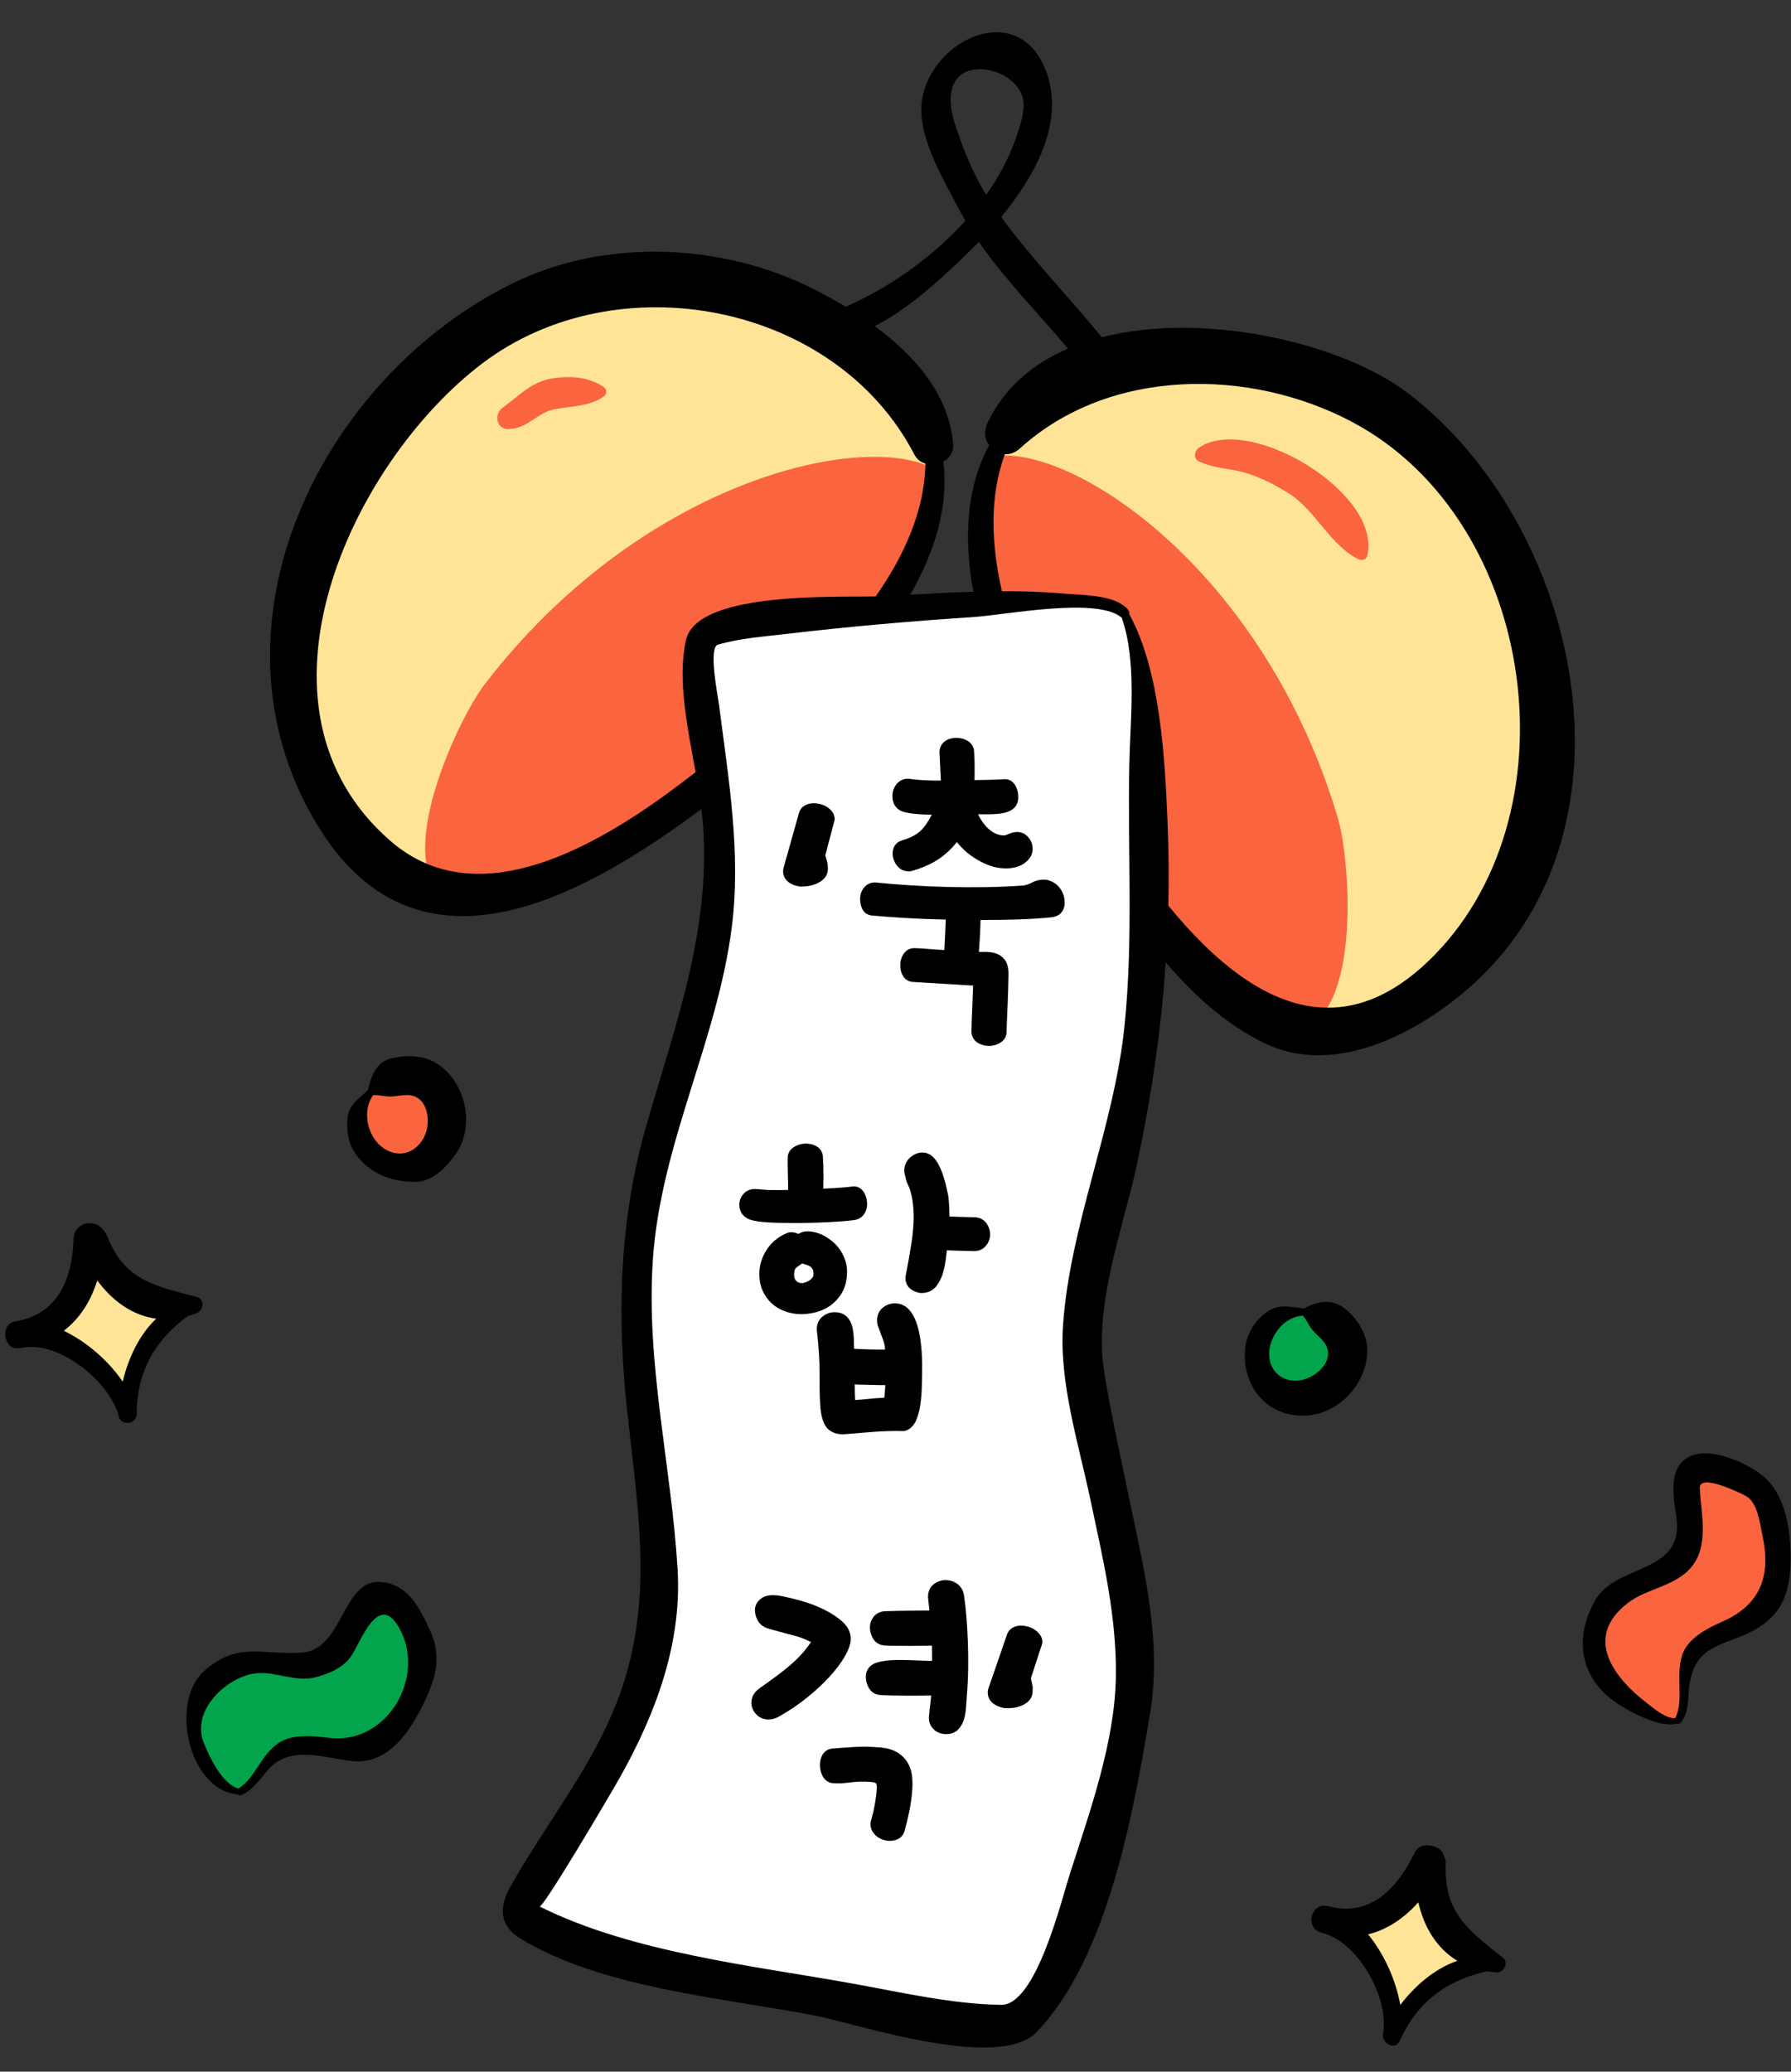
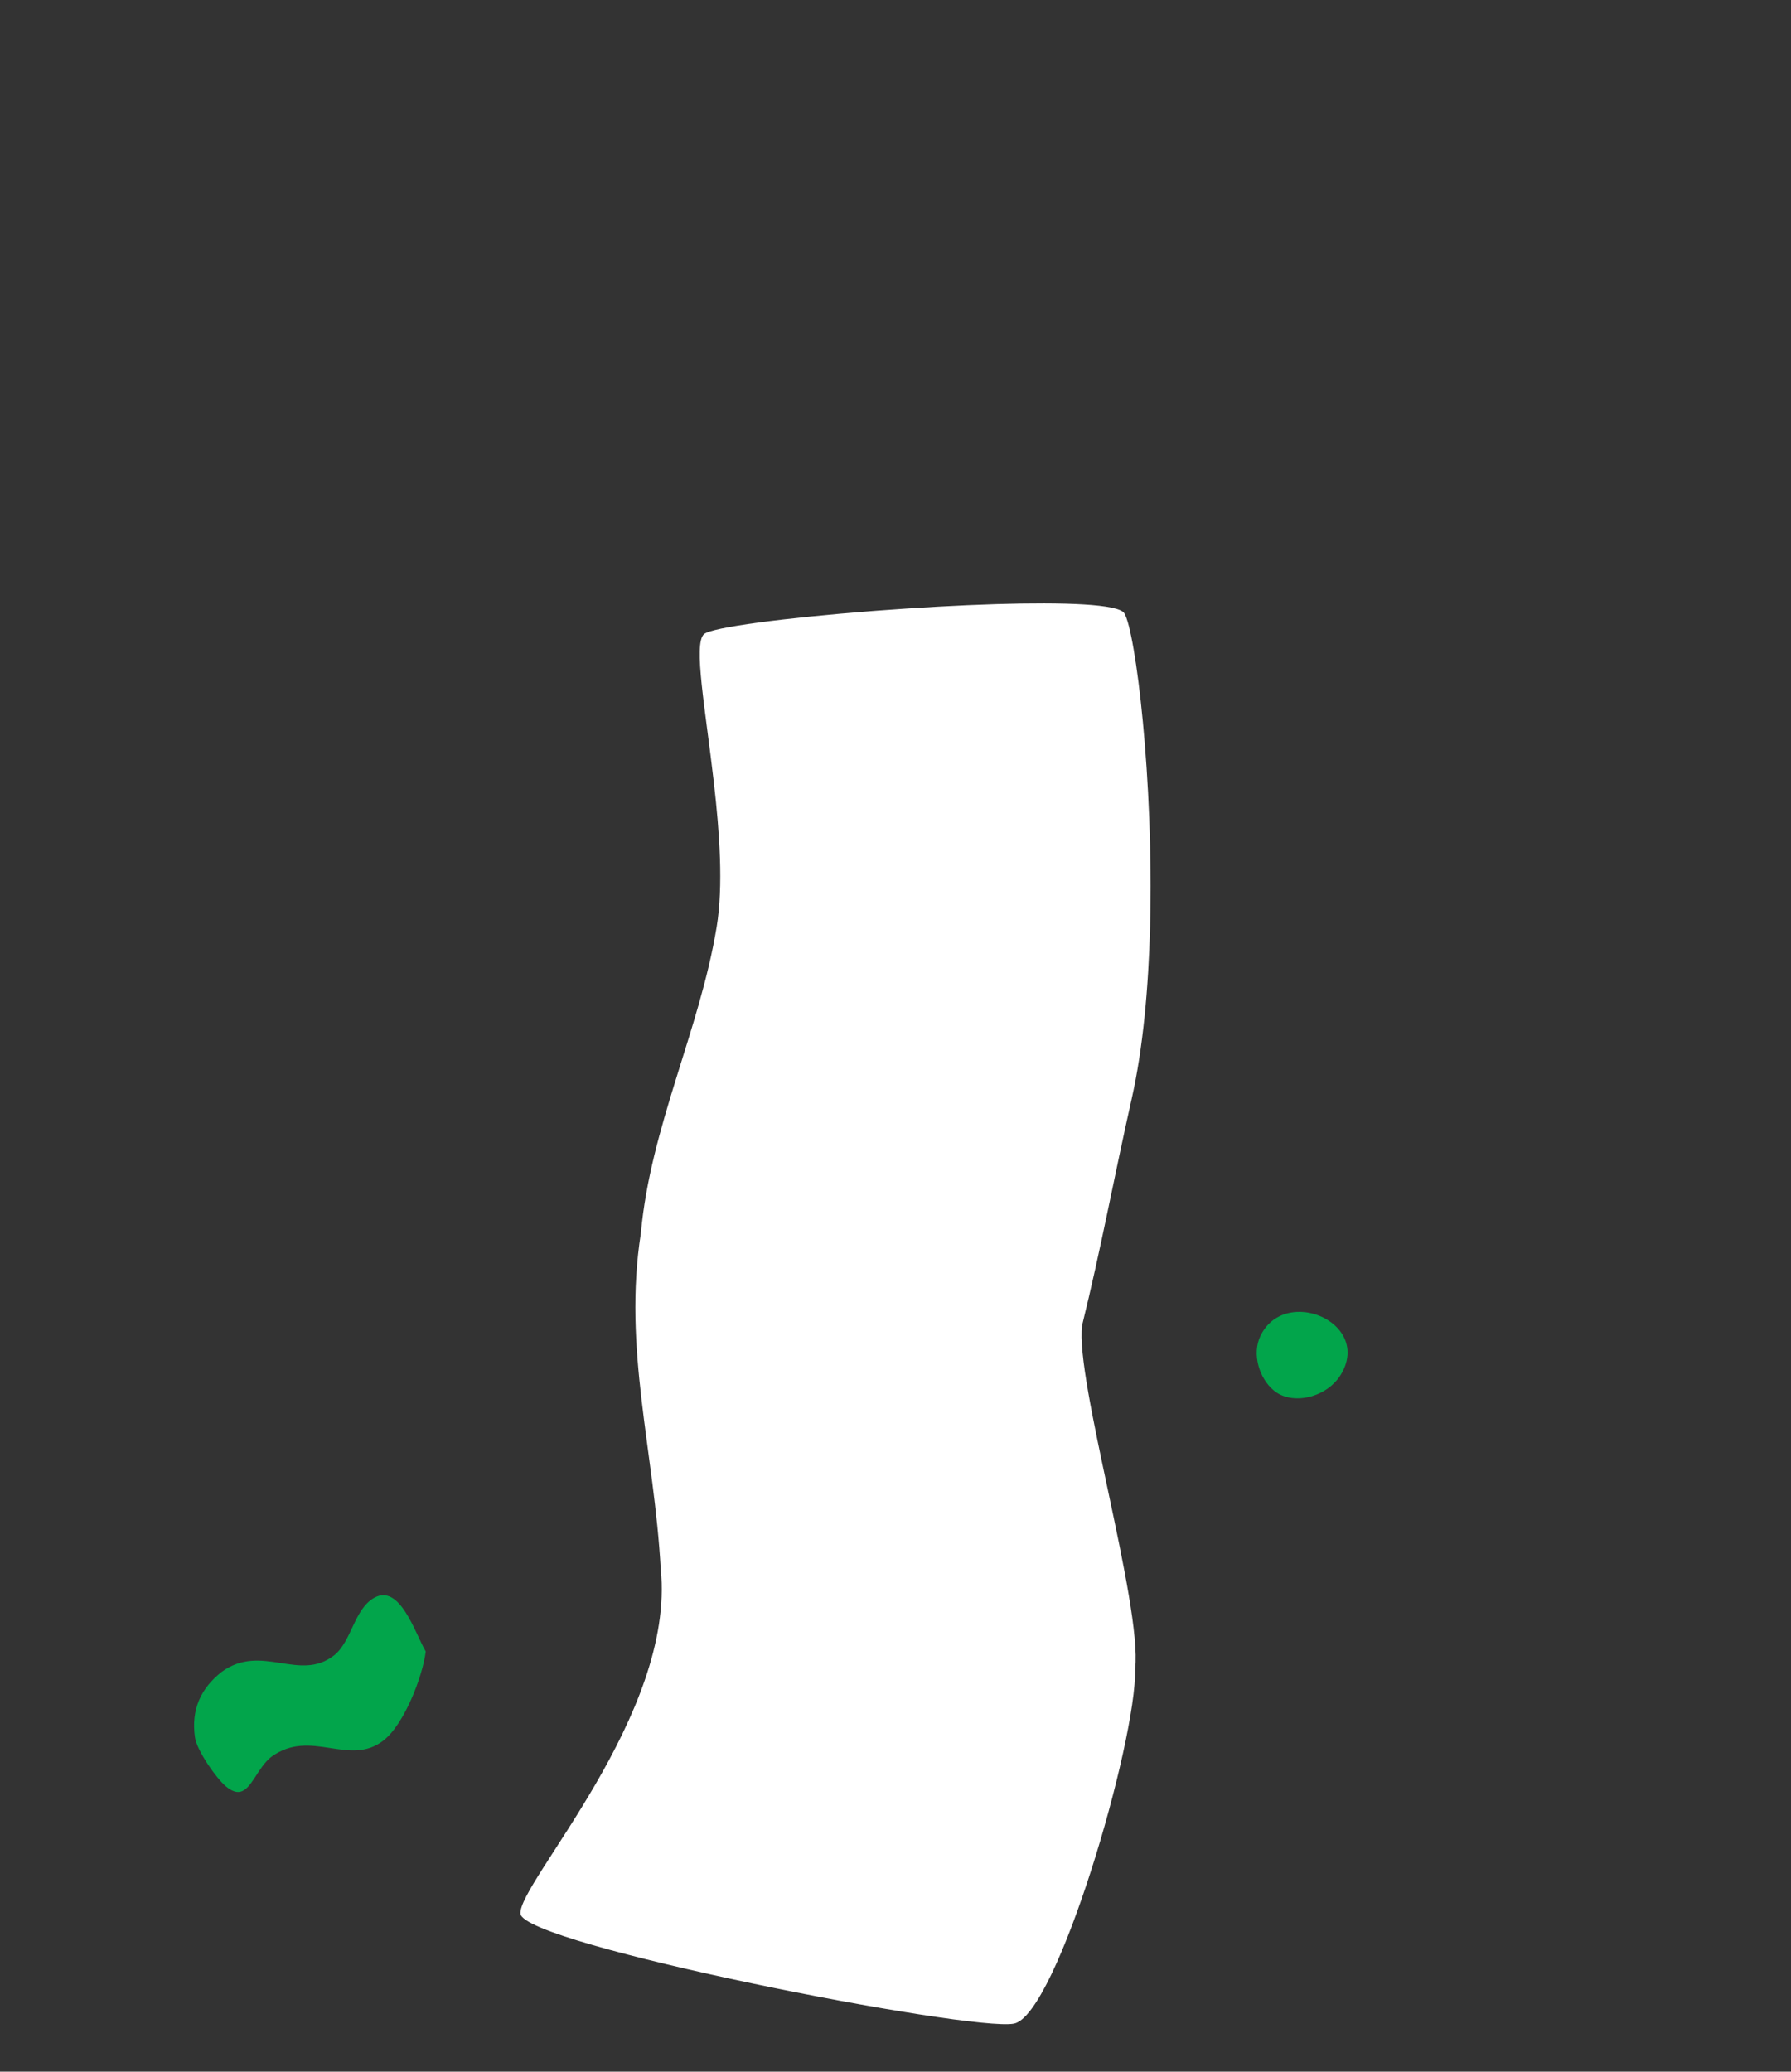
<svg xmlns="http://www.w3.org/2000/svg" height="514.0" preserveAspectRatio="xMidYMid meet" version="1.0" viewBox="-1.3 -8.0 444.4 514.0" width="444.4" zoomAndPan="magnify">
  <rect x="-1.3" y="-8.0" width="444.4" height="514.0" fill="#333333" stroke="none" />
  <g id="change1_1">
    <path d="M284.069,221.929c-0.397,15.167-1.749,30.23-4.583,42.787c-4.217,18.681-7.627,37.237-12.282,56.102 c-1.803,13.488,14.904,69.15,13.164,85.191c0.366,18.221-19.483,85.949-30.063,88.063c-10.592,2.116-121.935-19.634-122.467-27.29 c-0.53-7.624,38.499-49.323,34.817-85.442c-1.652-29.546-9.406-54.756-4.932-83.397c2.383-26.31,14.598-50.384,18.8-75.934 c1.678-10.204,0.734-23.411-0.681-35.78c-2.075-18.141-5.161-34.478-2.465-36.886c1.927-1.722,20.427-4.067,41.333-5.704 c0.603-0.047,1.206-0.094,1.813-0.14c9.793-0.742,20.015-1.322,29.245-1.605c0.059-0.002,0.118-0.004,0.176-0.006 c16.82-0.51,30.293-0.03,31.727,2.26C280.477,148.63,285.02,185.579,284.069,221.929z" fill="#FFF" />
  </g>
  <g id="change2_1">
    <path d="M314.634,336.872c-3.323-2.793-5.44-8.82-3.143-13.51c2.209-4.51,6.449-6.171,10.591-5.843 c7.137,0.565,13.98,7.036,9.627,15.017C328.25,338.878,319.138,340.869,314.634,336.872z M91.506,388.451 c-4.984,2.85-5.553,10.836-9.919,14.258c-8.591,6.733-17.972-3.112-27.863,4.086c-5.154,4.04-7.662,9.333-6.642,16.297 c0.471,3.218,5.21,10.05,7.664,12.117c1.421,1.195,2.551,1.551,3.52,1.358c2.88-0.574,4.341-6.002,7.756-8.679 c9.892-7.198,19.272,2.647,27.863-4.086c5.155-4.04,9.706-15.928,10.449-22.058C101.661,397.159,97.92,384.784,91.506,388.451z" fill="#02A54B" />
  </g>
  <g id="change3_1">
-     <path d="M46.859,315.792c-16.498,5.609-16.498,27.039-16.498,27.039c-1.268-8.452-16.558-20.011-25.041-19.966 c10.919-1.989,15.417-13.186,15.417-23.572h0.458v0.458h0.458C25.09,309.027,30.818,317.277,46.859,315.792z M105.5,84.038 c-51.36,47.096-38.175,115.3,1.332,130.032c0.796,0.297,1.65,0.518,2.536,0.697c0.991,0.673,2.128,1.22,3.457,1.594 c0,0,27.597-0.324,63.017-30.132c-2.075-18.141-5.161-34.478-2.465-36.886c1.927-1.722,20.427-4.067,41.333-5.704 c0.603-0.047,1.206-0.094,1.813-0.14c10.422-14.808,16.204-29.477,13.522-41.303C224.019,75.618,158.469,35.465,105.5,84.038z M5.32,322.865c-0.717,0.004-1.391,0.081-1.998,0.259C4.012,323.073,4.675,322.982,5.32,322.865z M353.65,454.332l-0.419-0.187 l0.187-0.419l-0.419-0.187c-4.229,9.485-12.897,17.881-23.678,15.252c7.766,3.415,17.022,20.197,14.738,28.431 c0,0,8.727-19.573,26.079-17.977C354.884,474.069,353.011,464.202,353.65,454.332z M329.321,468.791 c-0.657-0.289-1.304-0.493-1.932-0.578C328.04,468.447,328.684,468.635,329.321,468.791z M370.98,127.092 C338.839,62.811,263.274,76.92,248.158,99.595c-6.585,9.877-6.568,25.192-2.391,42.299c0.059-0.002,0.118-0.004,0.176-0.006 c16.82-0.51,30.293-0.03,31.727,2.26c2.806,4.481,7.349,41.43,6.398,77.78c18.601,21.374,32.832,26.154,32.832,26.154 c1.386,0.126,2.658,0.029,3.831-0.251c0.88,0.146,1.746,0.243,2.586,0.249C365.481,248.423,402.144,189.42,370.98,127.092z" fill="#FFE497" />
-   </g>
+     </g>
  <g id="change4_1">
-     <path d="M175.842,186.229c-35.42,29.807-63.017,30.132-63.017,30.132c-1.329-0.374-2.466-0.921-3.457-1.594 c-13.54-9.201,3.014-44.405,9.592-52.975c38.433-50.074,92.653-62.716,110.835-53.805c0,0,1.136,12.105-15.085,35.652 c-20.906,1.636-39.406,3.982-41.333,5.704C170.682,151.752,173.767,168.088,175.842,186.229z M330.65,194.92 c-18.026-60.494-64.161-91.658-84.326-89.825c0,0-3.215,15.151-0.38,36.794c16.82-0.51,30.293-0.03,31.727,2.26 c2.806,4.481,7.349,41.43,6.398,77.78c18.601,21.374,32.832,26.154,32.832,26.154c1.386,0.126,2.658,0.029,3.831-0.251 C336.634,244.032,333.733,205.267,330.65,194.92z M90.604,263.109c-2.906,3.086-4.293,7.521-2.116,12.158 c2.264,4.822,8.409,6.985,12.753,6.125c6.056-1.032,10.291-9.554,7.456-16.356C105.128,256.477,95.611,257.791,90.604,263.109z M436.671,363.411c-1.634-3.751-11.851-7.48-15.581-7.39c-7.758,0.187-1.077,13.489-3.537,19.752 c-3.991,10.159-17.068,6.43-21.945,17.649c-2.395,6.096-1.872,11.93,2.54,17.416c2.823,1.584,5.646,3.167,8.471,4.752 c2.882,1.617,6.301,5.521,8.444,3.272c0.252-0.265,0.486-0.614,0.7-1.063c1.535-3.222-0.537-8.578,1.138-12.432 c4.877-11.219,17.954-7.489,21.945-17.649C441.24,381.623,439.137,369.073,436.671,363.411z M296.169,103.1 c-1.102,0.752-1.421,2.69,0,3.364c2.789,1.324,5.579,1.623,8.61,2.158c4.885,0.863,9.388,3.107,13.56,5.694 c6.843,4.244,10.454,13.094,17.503,16.45c0.807,0.384,1.868,0.102,2.104-0.856C341.757,114.458,308.757,94.509,296.169,103.1z M124.834,98.452c4.76-0.059,7.071-4.023,11.337-4.887c4.322-0.876,8.429-0.571,12.286-3.153c0.901-0.603,0.903-1.821,0-2.424 c-3.887-2.595-8.602-2.803-13.083-2.03c-4.881,0.841-8.078,4.435-11.972,7.21C121.225,94.72,121.818,98.489,124.834,98.452z" fill="#FA643F" />
-   </g>
+     </g>
  <g id="change5_1">
-     <path d="M348.04,89.533c-16.246-12.383-50.365-20.413-75.961-13.858c-8.197-10.059-17.308-19.339-24.952-29.834 c8.403-10.172,15.548-23.25,11.381-35.485c-6.254-18.36-27.24-9.536-30.768,5.033c-2.23,9.212,4.702,20.416,8.727,28.18 c0.562,1.084,1.158,2.146,1.772,3.195c-8.216,9.129-18.932,16.649-29.715,21.348c-2.616-1.577-5.24-3.013-7.778-4.305 c-22.609-11.513-51.717-12.819-74.691-1.582c-47.795,23.379-78.122,85.208-48.854,134.08c24.076,40.201,63.486,19.719,92.687-1.483 c0.925-0.672,1.882-1.374,2.859-2.099c0.073,0.602,0.147,1.205,0.203,1.791c2.598,27.118-6.484,51.073-13.876,76.723 c-6.736,23.371-7.357,47.17-4.72,71.203c3.067,27.943,7.317,51.223-5.027,77.584c-6.635,14.169-16.367,26.467-23.967,40.059 c-2.952,5.279-2.764,9.713,2.551,12.945c20.111,12.23,50.252,14.665,72.861,19.026c10.642,2.053,45.781,13.973,55.218,4.057 c17.679-18.577,23.956-54.53,28.041-78.772c2.947-17.488-1.181-34.64-4.757-51.74c-2.286-10.934-4.713-21.835-6.545-32.857 c-2.845-17.117,4.772-36.047,8.282-52.77c3.486-16.609,5.837-32.808,6.943-49.216c7.077,8.298,15.213,15.651,24.761,20.184 c17.716,8.411,38.82-3.134,51.774-14.996C407.542,196.518,390.267,121.72,348.04,89.533z M235.63,22.657 c-6.113-19.392,16.488-14.93,17.044-5.129c0.165,2.907-0.925,5.845-1.835,8.543c-1.674,4.964-4.244,9.759-7.454,14.274 C240.065,34.909,237.49,28.558,235.63,22.657z M239.027,54.57c0.835-0.81,1.692-1.667,2.558-2.559 c6.506,9.421,14.734,17.694,22.112,26.492c-8.755,3.761-15.886,9.742-19.988,18.49c-0.957,2.042-0.616,4.048,0.412,5.508 c-5.726,10.597-6.3,23.228-3.892,36.315c-5.239,0.16-10.477,0.447-15.666,0.744c6.111-10.698,9.566-21.92,8.224-33.036 c1.505-0.836,2.581-2.334,2.416-4.328c-1.02-12.275-9.466-21.94-19.438-29.275C224.875,68.268,233.506,59.922,239.027,54.57z M168.886,150.882c-2.133,9.733,0.431,21.759,2.417,32.696c-18.605,14.524-45.22,31.822-66.815,22.68 c-3.065-1.297-6.029-3.123-8.854-5.569c-38.354-33.206-9.65-93.956,22.724-118.513c33.42-25.35,87.679-15.117,107.235,22.622 c0.608,1.174,1.602,1.891,2.722,2.233c-0.002,0.108,0.002,0.216-0.001,0.324c-0.271,11.399-5.212,22.443-12.329,32.632 C204.153,140.171,171.5,138.955,168.886,150.882z M277.746,246.338c-2.533,25.07-13.547,49.523-15.282,74.482 c-0.982,14.13,3.826,29.234,6.721,42.9c3.107,14.665,6.64,29.296,6.396,44.347c-0.263,16.222-6.486,33.482-11.382,48.755 c-2.134,6.658-8.428,32.737-17.098,32.604c-12.18-0.186-24.612-3.079-36.551-5.233c-24.99-4.509-54.982-7.701-77.956-19.178 c0.87,0.434,17.313-27.36,19.957-32.074c8.87-15.809,15.388-33.267,14.282-51.6c-1.557-25.791-7.892-50.864-6.134-76.845 c1.941-28.69,15.995-54.276,19.583-82.487c2.336-18.367-0.82-36.817-3.159-55.031c-0.319-2.481-2.719-14.326-0.283-15.034 c5.503-1.599,11.519-2.014,17.17-2.681c15.461-1.823,31.007-3.17,46.54-4.189c7.199-0.472,30.054-4.924,36.209-0.014 c0.085,0.068,0.172,0.123,0.259,0.169c3.83,10.767,2.136,25.205,1.905,36.256C278.468,203.213,279.942,224.604,277.746,246.338z M352.981,230.598c-8.57,8.166-16.929,11.463-24.904,11.42c-14.877-0.082-28.415-11.806-39.48-25.332 c0.159-6.919,0.096-13.904-0.205-21.003c-0.652-15.375-1.764-37.3-9.48-51.272c0.087-0.363,0.008-0.781-0.329-1.172 c-3.204-3.717-11.043-3.524-15.449-3.928c-5.22-0.479-10.513-0.641-15.826-0.62c-2.698-11.78-3.082-23.422,0.612-33.656 c0.04-0.111,0.082-0.222,0.123-0.333c1.239,0.052,2.557-0.366,3.763-1.46c22.18-20.138,57.123-20.034,82.531-6.483 C380.404,121.328,390.325,195.011,352.981,230.598z M193.006,208.057c0.013-0.364,0.067-0.664,0.166-0.923l3.666-13.047 c0.269-1.286,1-1.934,1.572-2.252c0.643-0.358,1.367-0.539,2.153-0.539l0.128,0.001c1.323,0.03,2.48,0.391,3.436,1.071 c1.411,1.011,1.689,2.113,1.675,2.859l-0.049,0.353l-2.27,8.651l0.589,2.073l-0.003,0.222c-0.002,0.136-0.003,0.262,0.011,0.382 c0.033,0.234,0.044,0.481,0.039,0.709c-0.023,1.032-0.422,1.922-1.152,2.575c-0.555,0.495-1.211,0.888-1.952,1.172 c-0.691,0.263-1.388,0.436-2.075,0.514c-0.573,0.063-1.038,0.093-1.424,0.093l-0.349-0.016c-1.119-0.159-2.057-0.519-2.79-1.071 C193.458,210.199,192.981,209.22,193.006,208.057z M220.136,189.399c0.025-1.115,0.378-2.085,1.05-2.883 c0.729-0.857,1.685-1.307,2.769-1.307l0.282,0.017c0.769,0.116,1.663,0.212,2.657,0.285c1.033,0.076,2.124,0.127,3.243,0.152 c0.55,0.014,1.117,0.016,1.708,0.003c0.104-0.002,0.209-0.003,0.313-0.005l-0.343-7.047l0.001-0.053 c0.024-1.151,0.55-2.125,1.479-2.742c0.739-0.492,1.652-0.742,2.711-0.742l0.166,0.002c0.841,0.02,1.638,0.216,2.368,0.584 c0.926,0.472,1.543,1.242,1.793,2.231l0.042,0.261c0.117,1.629,0.172,3.162,0.165,4.557c-0.005,0.908-0.015,1.854-0.031,2.839 c1.226-0.012,2.401-0.033,3.526-0.062c1.648-0.041,2.939-0.097,3.947-0.17l0.074-0.005l0.074,0.002 c0.647,0.017,1.848,0.269,2.622,1.77c0.435,0.854,0.642,1.8,0.618,2.817c-0.037,1.573-0.803,2.446-1.439,2.901 c-0.727,0.521-1.655,0.855-2.838,1.024c-0.974,0.139-2.105,0.207-3.459,0.207l-1.311-0.002c-0.31,0-0.627,0-0.951,0.001 c0.129,0.265,0.266,0.525,0.41,0.782c0.49,0.867,1.049,1.643,1.662,2.304c0.583,0.634,1.263,1.16,2.03,1.569 c0.703,0.371,1.459,0.569,2.243,0.587c0.001,0,0.002,0,0.003,0c0.348,0,0.686-0.091,1.049-0.27c0.78-0.382,1.567-0.577,2.338-0.577 l0.104,0.001c0.738,0.017,1.81,0.274,2.729,1.401c0.682,0.834,1.015,1.808,0.989,2.892c-0.023,0.946-0.412,2.323-2.132,3.513 c-1.164,0.808-2.678,1.219-4.5,1.219l-0.307-0.004c-1.352-0.031-2.697-0.3-3.997-0.799c-1.233-0.469-2.446-1.089-3.6-1.84 c-1.163-0.758-2.234-1.648-3.183-2.645c-0.386-0.406-0.75-0.821-1.088-1.243c-0.888,1.158-1.962,2.252-3.212,3.269 c-1.921,1.563-4.406,2.82-7.384,3.735c-0.518,0.182-0.963,0.276-1.344,0.276l-0.062-0.001c-1.257-0.029-2.306-0.604-3.028-1.662 c-0.622-0.908-0.927-1.872-0.906-2.863c0.037-1.57,0.858-2.716,2.254-3.146c2.287-0.642,3.997-1.591,5.118-2.832 c0.834-0.926,1.619-2.125,2.343-3.579c-0.373,0.003-0.746-0.001-1.116-0.01c-2.251-0.052-4.119-0.25-5.553-0.587 C221.216,193.047,220.087,191.544,220.136,189.399z M261.173,211.758c-0.484-0.468-1.026-0.835-1.619-1.097 c-0.622-0.27-1.169-0.407-1.67-0.419l-0.17-0.002c-1.063,0-2.066,0.249-2.986,0.743c-0.583,0.316-1.211,0.546-1.918,0.702 c-3.028,0.229-6.135,0.371-9.237,0.421c-3.166,0.053-6.387,0.042-9.582-0.034c-3.186-0.074-6.357-0.213-9.424-0.414 c-3.067-0.202-5.951-0.438-8.573-0.702l-0.211-0.008c-1.108,0-2.048,0.454-2.71,1.303c-0.607,0.765-0.926,1.66-0.948,2.662 c-0.018,0.877,0.137,1.71,0.463,2.478c0.277,0.651,1.028,1.752,2.845,1.793c2.402,0.212,5.034,0.405,7.824,0.574 c2.715,0.167,5.693,0.289,8.849,0.364l1.265,0.03c-0.042,1.313-0.097,2.657-0.164,4.011c-0.067,1.309-0.129,2.488-0.188,3.54 c-1.182-0.048-2.314-0.12-3.381-0.216c-1.56-0.142-2.89-0.227-4.042-0.254c-1.161,0-2.137,0.54-2.749,1.521 c-0.486,0.78-0.746,1.653-0.771,2.595c-0.025,0.982,0.177,1.875,0.597,2.649c0.55,1.024,1.493,1.603,2.597,1.628l14.891,0.915 c-0.042,1.344-0.1,2.844-0.175,4.497c-0.107,2.278-0.187,4.534-0.237,6.706c-0.031,1.309,0.53,2.375,1.577,3.001 c0.803,0.481,1.709,0.737,2.694,0.761l0.117,0.001c0.83,0,1.66-0.21,2.468-0.628c1.36-0.703,1.747-1.74,1.832-2.487l0.009-0.136 c0.025-1.07,0.064-2.226,0.121-3.479l0.165-3.813c0.058-1.296,0.102-2.542,0.13-3.737l0.075-3.312 c0.041-1.639-0.246-2.854-0.877-3.715c-0.62-0.846-1.449-1.423-2.467-1.716c-0.839-0.239-1.739-0.342-2.887-0.307 c-0.37,0.012-0.74,0.013-1.113,0.01c0.093-1.249,0.173-2.461,0.236-3.617c0.074-1.326,0.133-2.773,0.179-4.317 c3.059,0.009,6.037-0.027,8.851-0.117c3.223-0.102,6.145-0.282,8.712-0.54c1.109-0.132,1.948-0.532,2.499-1.195 c0.505-0.614,0.774-1.386,0.796-2.294c0.023-0.936-0.135-1.792-0.47-2.548C262.081,212.853,261.673,212.25,261.173,211.758z M244.138,250.003v0.004V250.003C244.138,250.003,244.138,250.003,244.138,250.003z M191.881,295.398 c-3.372-0.08-5.656-0.332-6.984-0.77c-1.79-0.59-2.792-1.98-2.748-3.815c0.023-0.979,0.372-1.855,1.037-2.604 c0.691-0.782,1.645-1.196,2.754-1.196l0.118,0.002c0.603,0.013,1.242,0.056,1.897,0.126c0.568,0.062,1.198,0.1,1.875,0.114 c1.404,0.034,2.872,0.024,4.429-0.029c0.003-1.056-0.016-2.185-0.057-3.371c-0.062-1.688-0.078-3.276-0.047-4.717 c0.016-0.639,0.265-1.827,1.756-2.677c0.849-0.482,1.761-0.727,2.711-0.727l0.128,0.001c0.833,0.021,1.609,0.201,2.306,0.539 c0.91,0.432,1.528,1.198,1.777,2.211l0.04,0.257c0.116,1.713,0.169,3.413,0.158,5.053c-0.01,1.056-0.022,2.098-0.04,3.127 c1.041-0.049,2.069-0.104,3.087-0.165c1.521-0.091,2.972-0.222,4.314-0.389l0.112-0.014l0.112,0.003 c0.648,0.017,1.852,0.269,2.624,1.771c0.436,0.855,0.644,1.802,0.62,2.815c-0.022,0.806-0.273,1.573-0.748,2.287 c-0.392,0.593-1.171,1.34-2.642,1.511c-1.002,0.134-2.26,0.251-3.713,0.346c-1.475,0.097-3.061,0.178-4.713,0.239 c-1.673,0.064-3.418,0.102-5.187,0.11l-1.157,0.005C194.363,295.441,193.09,295.426,191.881,295.398z M207.504,312.929 c0.865-1.394,1.326-3.147,1.371-5.203c0.035-1.285-0.214-2.565-0.736-3.798c-0.51-1.214-1.229-2.296-2.14-3.22 c-0.889-0.896-1.924-1.648-3.083-2.237c-1.216-0.613-2.491-0.938-3.784-0.967l-0.112-0.001c-0.806,0-1.557,0.221-2.218,0.648 c-0.069-0.033-0.137-0.065-0.204-0.094c-0.487-0.214-0.962-0.327-1.503-0.339c-0.252,0-0.471,0.023-0.661,0.067 c-0.221,0.049-0.436,0.125-0.573,0.194c-2.088,0.898-3.743,2.274-4.918,4.09c-1.163,1.804-1.776,3.715-1.822,5.677 c-0.041,1.655,0.218,3.134,0.77,4.397c0.551,1.261,1.316,2.343,2.265,3.208c0.943,0.872,2.061,1.544,3.32,1.996 c1.218,0.438,2.488,0.677,3.776,0.708l0.262,0.003c0.916,0,1.956-0.117,3.088-0.345c1.318-0.265,2.592-0.789,3.788-1.558 C205.619,315.366,206.667,314.281,207.504,312.929z M200.307,308.953c-0.243,0.318-0.516,0.572-0.83,0.772 c-0.344,0.217-0.702,0.381-1.069,0.488c-0.482,0.142-0.657,0.145-0.665,0.145c-0.879-0.02-1.27-0.339-1.49-0.58 c-0.362-0.394-0.524-0.853-0.511-1.438c0.035-1.366,0.372-1.684,0.408-1.714c0.425-0.351,0.956-0.738,1.581-1.155 c0.312,0.098,0.633,0.197,0.964,0.294c0.408,0.122,0.771,0.288,1.065,0.487c0.238,0.164,0.431,0.384,0.586,0.666 c0.08,0.149,0.213,0.505,0.194,1.227C200.533,308.49,200.455,308.757,200.307,308.953z M216.778,326.834 c-0.762,0-1.522-0.01-2.285-0.029c-0.912-0.021-1.809-0.053-2.698-0.101c-0.404-0.02-0.798-0.044-1.185-0.069l-0.045-2.199 c-0.031-1.169-0.151-2.219-0.357-3.123c-0.248-1.072-0.707-1.946-1.364-2.601c-0.73-0.726-1.718-1.109-2.938-1.138l-0.116-0.001 c-1.073,0-2.049,0.337-2.908,1.009c-0.952,0.753-1.47,1.766-1.5,2.94l-0.008,0.486l0.012,0.1c0.46,3.947,0.684,7.449,0.667,10.406 c-0.021,3.051,0.023,5.64,0.131,7.695c0.12,2.27,0.493,3.98,1.138,5.224c0.553,1.073,1.768,2.365,4.417,2.429l0.107,0.001 c0.232,0,0.448-0.021,0.605-0.05c0.037-0.006,0.085-0.004,0.147-0.007l0.075,0.001l6.716-0.542c1.063-0.076,2.193-0.138,3.388-0.185 c1.181-0.048,2.527-0.056,4.036-0.019l0.197,0.004l0.191-0.046c0.866-0.21,2.063-0.846,2.841-2.676 c0.488-1.14,0.838-2.471,1.042-3.954c0.194-1.417,0.309-2.847,0.342-4.251l0.079-3.351c0.011-0.42,0.011-1.112,0.011-2.091 c-0.004-0.983-0.045-2.092-0.121-3.296c-0.08-1.25-0.225-2.524-0.432-3.782c-0.213-1.317-0.536-2.562-0.96-3.7 c-0.45-1.206-1.048-2.225-1.784-3.035c-0.876-0.952-2.039-1.471-3.362-1.502l-0.118-0.001c-1.007,0-1.954,0.312-2.817,0.928 c-0.704,0.506-1.552,1.466-1.594,3.166c-0.019,0.776,0.137,1.508,0.465,2.179c0.379,1.066,0.735,2.037,1.07,2.906 c0.222,0.578,0.377,1.358,0.46,2.275c-0.226-0.001-0.454-0.002-0.683-0.002L216.778,326.834z M207.846,346.364l0-0.005c0,0,0,0,0,0 V346.364z M218.381,335.656c-0.019,0.315-0.042,0.636-0.067,0.961c-0.047,0.629-0.11,1.352-0.186,2.169 c-1.403,0.067-2.719,0.166-3.927,0.297c-1.079,0.115-2.186,0.206-3.306,0.272c-0.027-0.427-0.051-0.91-0.073-1.456 c-0.026-0.775-0.038-1.584-0.036-2.416c0.358,0.024,0.715,0.041,1.068,0.05l5.245,0.124 C217.52,335.668,217.947,335.666,218.381,335.656z M244.373,298.373c-0.027,1.021-0.381,1.938-1.052,2.732 c-0.729,0.853-1.708,1.301-2.838,1.301l-0.1-0.001l-4.205-0.1c-0.878-0.021-1.729-0.052-2.545-0.092 c-0.068,0.563-0.138,1.169-0.21,1.819c-0.143,1.333-0.396,2.614-0.752,3.802c-0.378,1.29-0.945,2.413-1.682,3.33 c-0.88,1.085-2.147,1.656-3.668,1.656l-0.374-0.023c-0.923-0.163-1.722-0.518-2.374-1.053c-0.565-0.46-1.237-1.313-1.207-2.751 c0.011-0.326,0.057-0.601,0.137-0.842c0.553-2.883,1.008-5.471,1.352-7.693c0.323-2.11,0.507-4.054,0.548-5.773 c0.031-1.275-0.025-2.588-0.167-3.9c-0.136-1.286-0.382-2.488-0.732-3.576c-0.123-0.402-0.302-0.84-0.538-1.321 c-0.308-0.619-0.526-1.319-0.646-2.079c-0.177-0.452-0.261-0.938-0.251-1.444c0.032-1.311,0.569-2.435,1.554-3.258 c0.906-0.763,1.903-1.151,2.961-1.151l0.104,0.001c0.867,0.021,2.127,0.363,3.202,1.875c0.651,0.926,1.198,2.007,1.627,3.219 c0.396,1.117,0.724,2.247,0.973,3.359c0.239,1.045,0.403,1.81,0.498,2.279l0.02,0.12c0.135,1.137,0.216,2.25,0.243,3.311 l0.043,1.708c0.778,0.038,1.565,0.066,2.352,0.085l4.285,0.114c1.527,0.238,2.326,1.084,2.727,1.752 C244.152,296.588,244.394,297.464,244.373,298.373z M238.851,399.263c0.083,2.206,0.109,4.435,0.079,6.626 c-0.029,2.253-0.134,4.506-0.314,6.695c-0.082,0.966-0.149,1.937-0.204,2.924c-0.062,1.12-0.238,2.153-0.522,3.071 c-0.319,1.036-0.824,1.905-1.501,2.579c-0.736,0.724-1.707,1.087-2.894,1.087c-0.166,0-0.337-0.007-0.514-0.021 c-1.078-0.089-2.031-0.542-2.753-1.313c-0.765-0.811-1.118-1.869-1.021-3.059c0.084-0.995,0.203-2.078,0.349-3.246 c0.079-0.623,0.145-1.271,0.196-1.938c-0.58,0.01-1.206,0.02-1.877,0.028c-0.956,0.013-1.915,0.021-2.872,0.021l-1.183-0.004 c-1.35-0.008-2.631-0.023-3.844-0.044c-1.258-0.024-2.21-0.064-2.917-0.122c-1.284-0.106-2.313-0.805-2.899-1.966 c-0.481-0.942-0.685-1.93-0.601-2.927c0.076-0.938,0.574-2.613,3.057-3.258c1.327-0.342,2.909-0.523,4.703-0.54l0.722-0.004 c1.473,0,3.042,0.045,4.663,0.132c1.173,0.064,2.272,0.101,3.273,0.106c-0.006-0.616-0.011-1.243-0.013-1.882 c-0.004-0.628-0.016-1.265-0.038-1.921c-0.568,0.014-1.18,0.026-1.838,0.038c-1.072,0.022-2.161,0.033-3.258,0.033l-0.61-0.001 c-1.289-0.002-2.476-0.011-3.567-0.022c-1.143-0.013-1.987-0.043-2.58-0.093c-1.274-0.104-2.304-0.8-2.896-1.958 c-0.484-0.959-0.687-1.944-0.604-2.935c0.064-0.804,0.384-1.57,0.951-2.273c0.451-0.553,1.284-1.222,2.727-1.311 c1.783-0.067,3.808-0.11,6.052-0.129c1.698-0.014,3.369-0.03,5.011-0.05l-0.297-2.808c-0.056-0.28-0.069-0.594-0.041-0.974 c0.111-1.31,0.727-2.344,1.782-3.007c0.929-0.584,1.934-0.839,2.98-0.752c0.947,0.076,1.817,0.41,2.583,0.991 c0.844,0.645,1.375,1.589,1.581,2.809c0.243,1.576,0.441,3.35,0.595,5.291C238.65,395.111,238.769,397.171,238.851,399.263z M199.049,413.118c-2.089,1.692-4.379,3.248-6.807,4.626c-0.911,0.564-1.887,0.864-2.856,0.864c-0.129,0-0.257-0.005-0.385-0.016 c-1.178-0.096-2.183-0.623-2.903-1.524c-0.705-0.87-1.034-1.888-0.944-2.936c0.097-1.179,0.7-2.235,1.744-3.05 c1.795-1.279,3.369-2.423,4.768-3.462c1.355-1.011,2.604-2.023,3.709-3.006c1.091-0.975,2.079-1.993,2.934-3.027 c0.563-0.687,1.109-1.413,1.632-2.169c-1.445-0.737-2.918-1.299-4.396-1.676c-2.112-0.537-4.205-1.104-6.219-1.683 c-1.183-0.325-2.107-1.048-2.657-2.084c-0.492-0.925-0.703-1.879-0.625-2.835c0.059-0.704,0.376-1.714,1.552-2.565 c0.87-0.631,2.038-0.892,3.561-0.765l0.834,0.075c1.595,0.288,3.429,0.72,5.453,1.282c2.058,0.577,3.989,1.311,5.741,2.181 c1.804,0.895,3.34,1.909,4.565,3.018c1.853,1.681,2.126,3.438,2.03,4.615c-0.104,1.222-0.637,2.621-1.63,4.282 c-0.917,1.528-2.16,3.153-3.697,4.832C202.926,409.755,201.109,411.445,199.049,413.118z M225.028,432.881 c0.104,1.123,0.107,2.281,0.008,3.439c-0.145,1.779-0.398,3.554-0.752,5.266c-0.343,1.658-0.709,3.188-1.089,4.543 c-0.328,1.293-1.15,1.912-1.78,2.198c-0.586,0.269-1.225,0.405-1.894,0.405c-0.136,0-0.273-0.005-0.413-0.017 c-1.2-0.101-2.236-0.535-3.083-1.291c-0.954-0.864-1.404-1.941-1.311-3.125c0.025-0.289,0.073-0.634,0.216-0.961 c0.329-1.143,0.606-2.35,0.825-3.59c0.233-1.32,0.394-2.51,0.478-3.536c0.112-1.347-0.109-1.705-0.112-1.709 c-0.216-0.188-0.653-0.332-1.232-0.381c-1.055-0.087-1.993-0.117-2.792-0.086c-0.811,0.032-1.567,0.093-2.243,0.179 c-0.758,0.1-1.491,0.171-2.193,0.221c-0.745,0.056-1.521,0.048-2.319-0.02c-0.663-0.054-1.896-0.383-2.646-1.977 c-0.444-0.932-0.623-1.958-0.531-3.044c0.061-0.782,0.293-1.506,0.688-2.141c0.528-0.816,1.314-1.298,2.287-1.41 c1.926-0.161,3.767-0.294,5.566-0.405c1.852-0.115,3.993-0.074,6.363,0.121c1.791,0.148,3.209,0.561,4.334,1.261 c1.126,0.7,1.997,1.592,2.587,2.648C224.561,430.48,224.911,431.629,225.028,432.881z M257.324,399.583l-0.068,0.339l-2.774,8.504 l0.473,2.119l-0.022,0.237c-0.012,0.123-0.015,0.239-0.008,0.349c0.019,0.238,0.016,0.499-0.01,0.748 c-0.082,0.997-0.531,1.861-1.294,2.467c-0.581,0.461-1.262,0.817-2.023,1.058c-0.695,0.221-1.402,0.353-2.099,0.391 c-0.327,0.013-0.616,0.021-0.875,0.021c-0.272,0-0.514-0.009-0.726-0.026l-0.171-0.024c-1.11-0.225-2.028-0.64-2.727-1.234 c-0.875-0.74-1.291-1.745-1.198-2.903c0.027-0.354,0.101-0.66,0.225-0.925l4.419-12.8c0.35-1.271,1.119-1.872,1.708-2.153 c0.688-0.333,1.463-0.471,2.305-0.4c1.316,0.107,2.451,0.535,3.365,1.271C257.178,397.715,257.387,398.835,257.324,399.583z M106.789,255.687c-3.396-2.003-7.65-1.967-11.343-0.988c-3.411,0.905-4.815,4.597-5.417,7.74c-0.018,0.015-0.04,0.02-0.057,0.038 c-1.588,1.591-3.062,2.423-4.252,4.368c-0.996,1.628-0.938,4.109-0.779,5.92c0.368,4.195,2.858,7.337,6.227,9.616 c2.91,1.97,7.487,3.036,10.966,2.835c4.074-0.235,7.294-3.62,9.525-6.691C116.829,271.41,114.202,260.058,106.789,255.687z M104.606,272.211c-0.871,3.771-4.242,6.786-8.255,5.795c-5.715-1.412-8.5-9.424-5.078-14.286c1.654-0.136,2.887,0.416,4.603,0.336 c1.477-0.068,3.228-0.551,4.722-0.303C104.46,264.393,105.344,269.012,104.606,272.211z M337.957,326.902 c-0.017-4.001-2.524-7.812-5.549-10.215c-3.276-2.602-6.849-1.833-10.197-0.023c-0.045-0.011-0.08-0.033-0.129-0.039 c-3.759-0.426-6.313-1.33-9.607,1.322c-3.51,2.825-5.139,6.687-4.896,11.16c0.452,8.305,6.361,14.249,14.577,14.135 C330.768,343.122,337.992,335.362,337.957,326.902z M322.822,334.078c-3.417,1.254-7.332,0.09-8.73-3.509 c-1.94-4.993,2.307-11.874,7.903-12.146c0.921,1.056,1.334,2.239,2.212,3.375c1.132,1.466,3.03,2.649,3.712,4.401 C329.311,329.772,325.816,332.98,322.822,334.078z M93.351,384.516c-9.776-0.977-9.414,16.81-19.702,17.512 c-10.055,0.686-16.048-2.938-24.45,4.722c-8.36,7.62-3.774,29.345,8.498,30.454c0.25,0.224,0.62,0.323,1.02,0.135 c2.938-1.382,4.503-4.003,6.644-6.395c5.418-6.053,14.025-2.72,20.586-2.009c8.317,0.901,13.467-5.917,16.895-12.384 c3.614-6.819,5.841-13,2.591-19.964C102.791,390.924,100.106,385.191,93.351,384.516z M80.442,423.189 c-3.842-0.45-9.021-1.075-12.523,1.212c-4.605,3.007-5.731,8.602-10.051,11.358c-4.153-1.212-7.161-7.817-8.575-11.249 c-3.43-8.322,6.118-16.81,13.189-17.372c4.816-0.383,9.872,2.335,14.706,0.963c3.408-0.967,6.826-2.344,8.843-5.484 c2.296-3.573,6.546-15.571,11.605-6.908C104.615,407.661,95.043,424.899,80.442,423.189z M435.852,357.958 c-3.974-3.128-13.275-7.315-18.341-4.348c-5.198,3.045-3.4,10.378-2.812,15.17c1.708,13.935-15.092,11.085-20.248,20.367 c-4.368,7.865-4.345,16.285,2.378,23.009c2.816,2.816,12.91,8.831,17.944,7.494c0.353,0.113,0.776,0.046,1.061-0.337 c1.68-2.251,1.69-4.777,1.881-7.493c0.822-11.684,8.113-11.292,15.329-14.875c7.78-3.863,9.903-9.71,9.96-18.103 C443.053,371.662,441.753,362.603,435.852,357.958z M425.757,394.483c-3.228,1.397-7.587,3.737-9.21,7.079 c-2.51,5.166,0.223,12.322-2.198,16.729c-2.313,0.176-5.396-2.503-7.089-3.801c-7.693-5.902-16.029-16.074-4.609-24.8 c3.995-3.053,9.41-3.794,13.533-6.828c7.18-5.283,4.672-14.118,4.284-21.61c-0.204-3.924,10.418,1.357,11.386,1.888 c3.006,1.647,3.504,6.811,4.138,9.694C438.283,383.261,435.385,390.316,425.757,394.483z M47.422,317.836 c1.845-0.708,2.187-3.523,0-4.088c-10.459-2.703-17.787-4.084-22.113-15.004c-0.281-0.71-0.684-1.335-1.198-1.817 c-0.697-0.858-1.74-1.426-2.914-1.42c-0.153,0.001-0.306,0.002-0.458,0.002c-2.103,0.011-3.732,1.715-3.785,3.785 c-0.252,9.812-3.829,18.912-14.527,20.558c-0.003,0-0.006,0.001-0.008,0.001c-3.759,0.623-2.889,7.125,0.902,6.666 c0.306-0.037,0.603-0.085,0.902-0.131c0.001,0.003,0.002,0.007,0.003,0.01c9.181-1.827,21.805,8.476,23.959,17.034 c0.628,2.496,4.437,1.935,4.437-0.601c0-10.527,4.603-18.4,12.673-24.297C45.995,318.338,46.703,318.112,47.422,317.836z M29.148,334.808c-3.441-5.109-8.879-9.861-14.62-12.635c4.018-3.046,6.724-7.417,8.303-12.484 c3.727,5.042,8.697,8.714,14.639,9.485C33.266,323.14,30.524,328.962,29.148,334.808z M371.637,477.747 c-8.853-7.015-14.707-11.337-14.196-23.416c0.024-0.576-0.147-1.234-0.453-1.821c-0.218-0.873-0.724-1.644-1.66-2.055 c-0.14-0.062-0.28-0.123-0.42-0.185c-1.76-0.774-4.215-0.651-5.178,1.358c-4.172,8.696-10.941,16.129-21.434,13.313 c-0.001,0-0.003-0.001-0.004-0.001c-4.247-1.108-5.983,5.277-1.805,6.545c0,0,0,0,0,0c0.012,0.003,0.024,0.007,0.037,0.01 c0.302,0.091,0.602,0.17,0.901,0.249c8.729,2.782,15.967,16.231,14.456,24.877c-0.408,2.334,3.011,4.244,4.129,1.741 c4.359-9.763,11.761-15.092,21.647-17.255c0.799,0.124,1.624,0.213,2.481,0.258C371.875,481.455,373.098,478.904,371.637,477.747z M346.15,489.458c-1.051-6.053-3.969-12.641-7.989-17.525c4.815-1.182,9.018-4.065,12.466-7.961 c1.384,6.124,4.548,11.429,9.69,14.53C354.775,480.395,349.816,484.618,346.15,489.458z" fill="inherit" />
-   </g>
+     </g>
</svg>